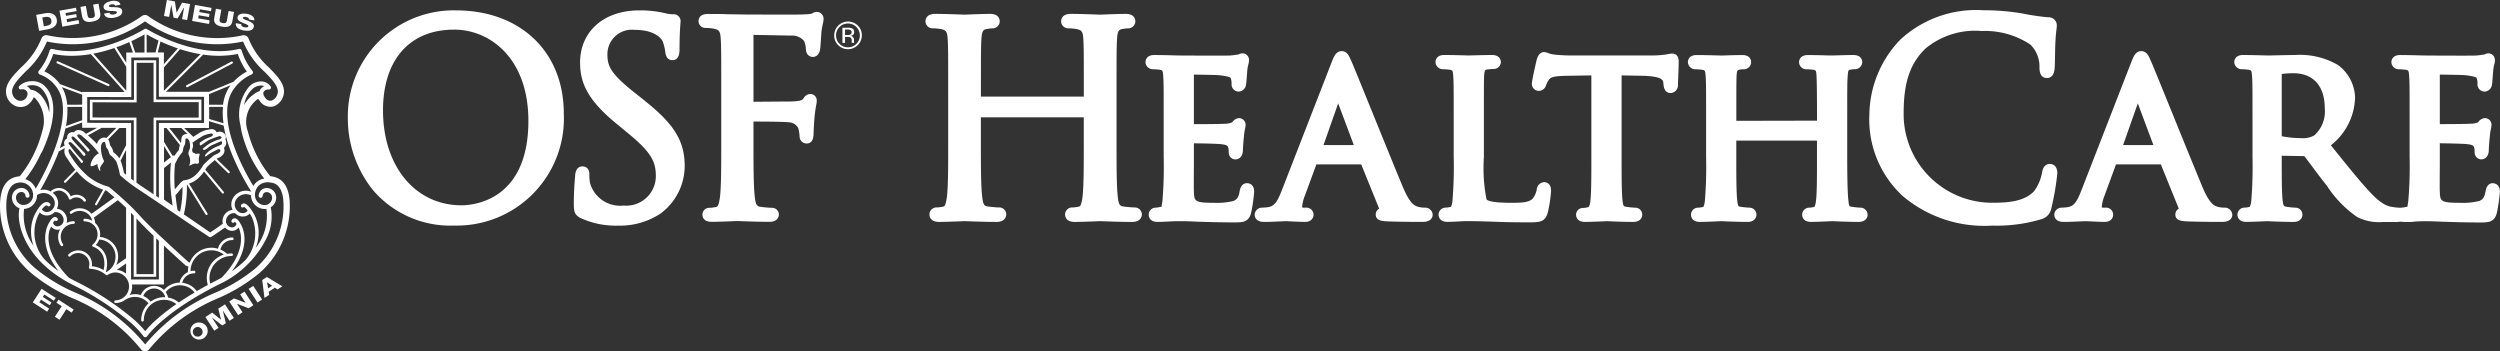
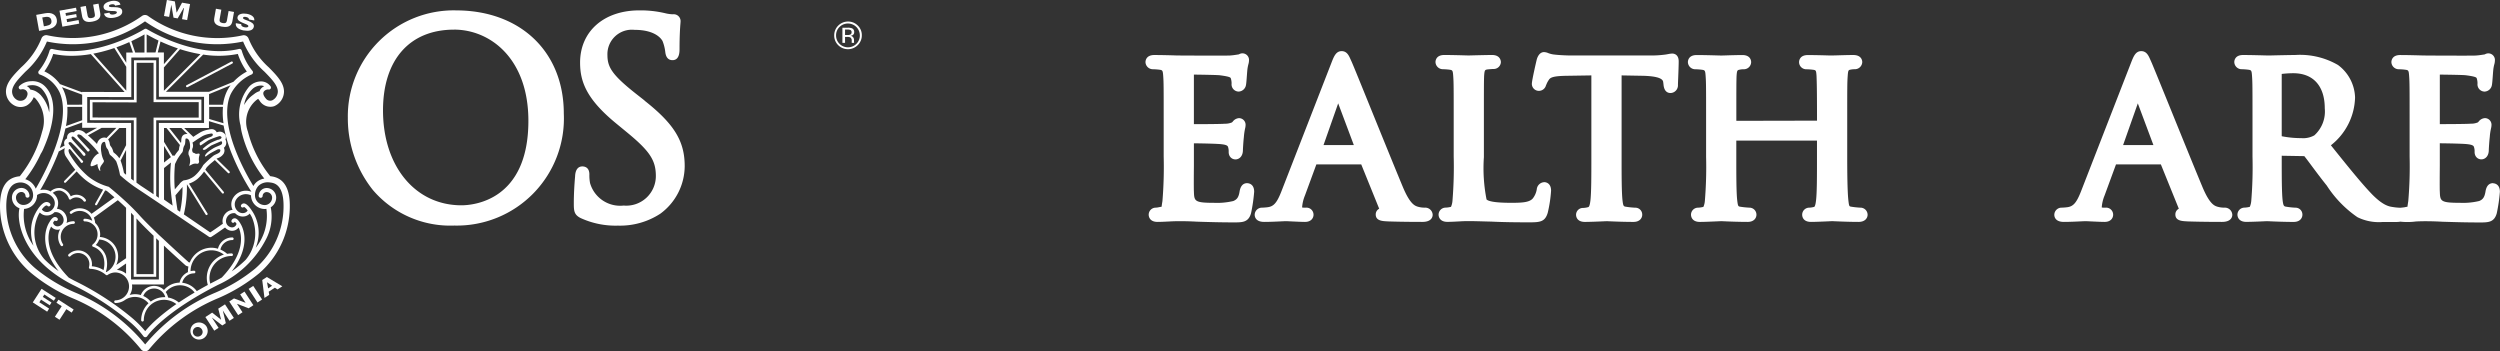
<svg xmlns="http://www.w3.org/2000/svg" height="26.536" viewBox="0 0 188.846 26.536" width="188.846">
  <rect x="0" y="0" width="188.846" height="26.536" fill="#333333" stroke="none" />
  <g data-name="OSF HealthcareLogo Single Line White" id="OSF_HealthcareLogo_Single_Line_White" transform="translate(94.423 13.268)">
    <g data-name="Group 12856" id="Group_12856" transform="translate(-94.423 -13.268)">
      <g data-name="Group 12853" id="Group_12853">
-         <path d="M21.158,20.581a.085.085,0,0,1-.033-.007l-3.853-1.723a.082.082,0,0,1,.067-.149l3.852,1.723a.082.082,0,0,1-.034.157" data-name="Path 20350" fill="#fff" id="Path_20350" transform="translate(-12.965 -14.071)" />
        <path d="M56.891,20.724a.084.084,0,0,1-.072-.043.082.082,0,0,1,.034-.111l3.379-1.782a.082.082,0,0,1,.111.034.081.081,0,0,1-.034.11L56.93,20.714a.082.082,0,0,1-.038.01" data-name="Path 20351" fill="#fff" id="Path_20351" transform="translate(-42.759 -14.134)" />
        <path d="M11.592,89.1l.14-.215L10.664,88.2,10,89.227l1.085.7.15-.232-.737-.477.127-.2.656.426.134-.208-.656-.425.117-.182Z" data-name="Path 20352" fill="#fff" id="Path_20352" transform="translate(-7.524 -66.384)" />
        <path d="M16.877,91.767l.4.259-.517.8.349.226.517-.8.4.259.151-.232-1.147-.743Z" data-name="Path 20353" fill="#fff" id="Path_20353" transform="translate(-12.614 -68.898)" />
-         <path d="M60.012,2.68l-.865-.153.041-.23.77.136L60,2.19l-.77-.136.038-.212.843.149.045-.252-1.252-.222-.213,1.209,1.273.226Z" data-name="Path 20354" fill="#fff" id="Path_20354" transform="translate(-44.176 -1.142)" />
        <path d="M25.472,2.473c.475-.086.653-.3.589-.647l-.127-.709-.409.074.131.728c.028.155-.033.249-.233.285s-.289-.03-.317-.186l-.131-.728-.409.074.127.71c.063.349.3.486.778.4" data-name="Path 20355" fill="#fff" id="Path_20355" transform="translate(-18.491 -0.841)" />
        <path d="M11.953,5.192c.478-.085.732-.352.661-.748-.067-.373-.4-.547-.878-.46l-.676.122.218,1.208Zm-.24-.923c.279-.05.453.028.492.248.043.241-.064.356-.373.418l-.193.034-.12-.666Z" data-name="Path 20356" fill="#fff" id="Path_20356" transform="translate(-8.325 -2.982)" />
        <path d="M66,4.01c.476.083.715-.054.778-.4l.126-.71-.41-.072-.129.728c-.027.155-.115.222-.316.186s-.261-.128-.233-.283l.129-.729-.409-.072-.126.709c-.062.35.116.562.591.647" data-name="Path 20357" fill="#fff" id="Path_20357" transform="translate(-49.226 -1.998)" />
        <path d="M19.657,3.557l-.048-.27-.864.156-.042-.23.77-.139-.045-.244-.769.139-.038-.212.842-.152-.046-.252-1.25.226.217,1.208Z" data-name="Path 20358" fill="#fff" id="Path_20358" transform="translate(-13.674 -1.772)" />
        <path d="M32.134,1.007c.236.008.464-.012.483.094.017.09-.1.146-.229.169-.173.032-.3.007-.33-.135l-.41.074c.059.309.4.373.76.308s.666-.221.611-.527c-.04-.219-.283-.259-.518-.267s-.466.016-.484-.078C32,.568,32.109.525,32.2.509c.126-.023.267-.011.279.1l.409-.074c-.05-.272-.386-.332-.7-.276-.295.053-.622.218-.574.483.04.222.289.257.521.266" data-name="Path 20359" fill="#fff" id="Path_20359" transform="translate(-23.79 -0.18)" />
        <path d="M50.651.359h0l.167.975.314.056.492-.859h0l-.162.917.385.068L52.068.31,51.465.2l-.413.757h0L50.92.107,50.317,0,50.1,1.209l.387.067Z" data-name="Path 20360" fill="#fff" id="Path_20360" transform="translate(-37.711)" />
        <path d="M63.7,93.256l.216.836,0,0-.676-.536-.512.335.67,1.028.327-.214-.508-.779,0,0,.79.6.266-.173-.229-.962,0,0,.508.78.328-.212-.67-1.028Z" data-name="Path 20361" fill="#fff" id="Path_20361" transform="translate(-47.214 -69.941)" />
        <path d="M70.836,89.269l.413.634,0,0-.878-.331-.358.232.671,1.028.328-.214-.418-.64,0,0,.882.339.358-.233-.67-1.029Z" data-name="Path 20362" fill="#fff" id="Path_20362" transform="translate(-52.695 -67.03)" />
        <rect data-name="Rectangle 2430" fill="#fff" height="1.226" id="Rectangle_2430" transform="matrix(0.838, -0.546, 0.546, 0.838, 18.781, 21.822)" width="0.415" />
        <path d="M80.09,84.82l.17,1.353.358-.233-.037-.239.466-.3.2.131.362-.238-1.17-.7Zm.364.169.382.264-.3.2-.083-.459Z" data-name="Path 20363" fill="#fff" id="Path_20363" transform="translate(-60.282 -63.668)" />
        <path d="M57.687,98.69a.653.653,0,1,0,1.008.105.683.683,0,0,0-1.008-.105m.549.84a.364.364,0,1,1,.112-.509.341.341,0,0,1-.112.509" data-name="Path 20364" fill="#fff" id="Path_20364" transform="translate(-43.112 -74.156)" />
        <path d="M72.6,5.415c.345.061.7.023.756-.283.038-.219-.176-.34-.394-.429s-.444-.147-.426-.239.127-.084.216-.069c.125.021.252.081.226.19l.411.073c.045-.274-.249-.446-.561-.5-.294-.052-.659-.01-.706.254-.039.221.183.341.4.43s.438.15.419.257c-.016.089-.15.1-.272.079-.174-.031-.281-.1-.264-.241l-.41-.072c-.053.311.245.488.605.553" data-name="Path 20365" fill="#fff" id="Path_20365" transform="translate(-54.181 -3.114)" />
        <path d="M20.484,16.765l-.074-.01-.045-.06a8.758,8.758,0,0,1-1.641-3.312,2.128,2.128,0,0,1,.637-2.371l.138-.1.108.137a.952.952,0,0,0,1.1.422,1.217,1.217,0,0,0,.746-1.1c0-.654-.527-1.2-1.138-1.824a5.872,5.872,0,0,1-1.532-2.168.389.389,0,0,0-.458-.26A9.025,9.025,0,0,1,11.161,4.64a.391.391,0,0,0-.415,0A9.025,9.025,0,0,1,3.582,6.114a.389.389,0,0,0-.459.26A5.862,5.862,0,0,1,1.589,8.544C.977,9.172.448,9.715.45,10.369a1.19,1.19,0,0,0,.752,1.1,1.014,1.014,0,0,0,.822-.053,1.243,1.243,0,0,0,.518-.622.509.509,0,0,1,.109.067,2.535,2.535,0,0,1,.531,2.528A8.906,8.906,0,0,1,1.543,16.7l-.045.06-.074.01C.483,16.892.031,17.577,0,18.921a6.668,6.668,0,0,0,2.376,5.17,12.8,12.8,0,0,0,3.08,1.874,13.144,13.144,0,0,1,5.194,3.868.39.39,0,0,0,.306.151h0a.386.386,0,0,0,.305-.147A13.509,13.509,0,0,1,16.5,25.964a12.818,12.818,0,0,0,3.078-1.873,6.69,6.69,0,0,0,2.313-5.11c0-1.347-.472-2.092-1.405-2.215m-.8-6.59a.509.509,0,0,0-.078.158,1.161,1.161,0,0,0-.348.171l-.181.136a2.265,2.265,0,0,0-.64.741,2.1,2.1,0,0,1,.593-1.172.95.95,0,0,1,.726-.3.637.637,0,0,1,.2.052.676.676,0,0,0-.273.219m-16.6.467.01,0s-.041-.043-.106-.1l-.03-.03a1.209,1.209,0,0,0-.1-.072A1.132,1.132,0,0,0,2.3,10.22a.792.792,0,0,0-.122-.158.6.6,0,0,0-.156-.113,1.324,1.324,0,0,1,.34-.064,1.045,1.045,0,0,1,.771.252,2.211,2.211,0,0,1,.58,1.8,2.664,2.664,0,0,0-.627-1.293M1.915,16.979a9.45,9.45,0,0,0,1.162-1.907,2.59,2.59,0,0,0,.241-.481,10.1,10.1,0,0,0,.412-1.107c.346-1.141.56-2.685-.387-3.568a1.325,1.325,0,0,0-1-.333,1.314,1.314,0,0,0-.894.373.152.152,0,0,0,.157.244.4.4,0,0,1,.356.077c.173.173.138.346.018.561a.584.584,0,0,1-.187.168.559.559,0,0,1-.455.017.732.732,0,0,1-.426-.656c0-.464.466-.943,1.006-1.5A6.324,6.324,0,0,0,3.545,6.584a9.456,9.456,0,0,0,7.408-1.523,9.453,9.453,0,0,0,7.409,1.523,6.329,6.329,0,0,0,1.62,2.283c.54.554,1.006,1.033,1.005,1.5a.756.756,0,0,1-.433.663.412.412,0,0,1-.486-.158s0,0,0,0-.286-.308-.135-.509a.4.4,0,0,1,.358-.154.153.153,0,0,0,.154-.069.15.15,0,0,0-.005-.169A.893.893,0,0,0,19.79,9.6a1.243,1.243,0,0,0-.965.387,3.271,3.271,0,0,0-.652,2.947,4.026,4.026,0,0,0,.1.565,9.154,9.154,0,0,0,1.693,3.438,1.205,1.205,0,0,0-.642.316,1.134,1.134,0,0,0-.184.248c-.546-.887-2.725-4.67-1.716-6.935A3.232,3.232,0,0,1,19,9.075a.175.175,0,0,0,.058-.287,4.343,4.343,0,0,1-.8-1.521.174.174,0,0,0-.208-.12c-3.285.782-6.919-1.482-6.955-1.5a.176.176,0,0,0-.187,0c-.036.023-3.667,2.286-6.955,1.5a.175.175,0,0,0-.208.12,4.335,4.335,0,0,1-.8,1.521.175.175,0,0,0,.072.292,2.646,2.646,0,0,1,1.488,1.353C5.5,12.7,3.254,16.753,2.7,17.7a1.213,1.213,0,0,0-.787-.712ZM19.01,19.335c-.167-.251-.382-.508-.573-.52a.242.242,0,0,0-.217.11.126.126,0,0,0,.033.177.132.132,0,0,0,.177-.028.857.857,0,0,1,.277.283.453.453,0,0,1-.252.175.53.53,0,0,1-.4-.064.681.681,0,0,1-.225-.932.865.865,0,0,1,1.132-.328A1.04,1.04,0,0,0,20,19.235h0a.855.855,0,0,0,.124-.012,3.842,3.842,0,0,1-.812,2.946,2.972,2.972,0,0,0-.3-2.833M15.7,24.973q-.441.237-.834.466a1.581,1.581,0,0,0-1.1-.632.92.92,0,0,1,.894-.71.1.1,0,1,0,0-.2,1.156,1.156,0,0,0-.267.035,1.582,1.582,0,0,1,1.576-1.576,1.556,1.556,0,0,1,.942.323A1.846,1.846,0,0,0,15.7,24.973M2.539,22.021a3.948,3.948,0,0,1-.72-2.792A1.039,1.039,0,0,0,2.8,18.192c0-.006,0-.013,0-.019a.112.112,0,0,0,.041-.015.873.873,0,0,1,1.2.294.681.681,0,0,1-.225.932.524.524,0,0,1-.4.064.453.453,0,0,1-.255-.18c.122-.161.252-.292.35-.3A.078.078,0,0,1,3.586,19a.129.129,0,0,0,.19-.176.336.336,0,0,0-.3-.113c-.349.047-.688.635-.775.8l-.01.018,0,0h0a2.894,2.894,0,0,0-.3.848,3.235,3.235,0,0,0,.146,1.647m.375-2.37s0,0,.006-.006c.018-.034.037-.069.058-.1.011-.018.022-.036.032-.051a.693.693,0,0,0,.343.207.788.788,0,0,0,.6-.094.91.91,0,0,0,.166-.133.6.6,0,0,1,.442.107.62.62,0,0,1,.243.411.48.48,0,0,1-.4.547.346.346,0,0,1-.393-.266.537.537,0,0,1,.14-.172.129.129,0,0,0,.184-.181.235.235,0,0,0-.224-.077c-.137.028-.264.191-.367.374-.161.241-.944,1.629.688,3.711a7.861,7.861,0,0,1-1.076-.9,3.078,3.078,0,0,1-.439-3.376m.851,1.127s.006-.006.008-.01c.026-.073.056-.145.087-.213a.621.621,0,0,0,.125.125.61.61,0,0,0,.456.112.715.715,0,0,0,.1-.026A1.162,1.162,0,0,0,4.593,22a.1.1,0,0,0,.082.043.1.1,0,0,0,.055-.017.1.1,0,0,0,.027-.138.979.979,0,0,1,.8-1.53.1.1,0,0,0,0-.2,1.152,1.152,0,0,0-.535.137.729.729,0,0,0,.032-.342.877.877,0,0,0-.346-.58.842.842,0,0,0-.411-.155.94.94,0,0,0-.04-.9,1.136,1.136,0,0,0-.27-.3.752.752,0,0,1,.6-.163.928.928,0,0,1,.615.6.1.1,0,0,0,.065.066.1.1,0,0,0,.092-.018.665.665,0,0,1,.961.146.1.1,0,0,0,.14.012.1.1,0,0,0,.012-.14.846.846,0,0,0-1.128-.242,1.063,1.063,0,0,0-.714-.614.955.955,0,0,0-.766.2.1.1,0,0,0-.032.051,1.138,1.138,0,0,0-.272-.11,1.093,1.093,0,0,0-.521,0A20.168,20.168,0,0,0,4.3,15.251c.052-.128.1-.252.144-.377a.11.11,0,0,0,.019,0l.44-.242A.728.728,0,0,0,5,15.3l.019.03c.063.09.122.179.186.274a8.008,8.008,0,0,0,.482.668l-.831.846a.081.081,0,0,0,0,.115.078.078,0,0,0,.057.024.081.081,0,0,0,.058-.024l.821-.836a5.489,5.489,0,0,0,.636.619,4.569,4.569,0,0,0,1.361.761l-.6,1.057a.081.081,0,0,0,.031.111.079.079,0,0,0,.04.01.081.081,0,0,0,.071-.041l.613-1.084.114.034c.1.076.311.253.587.491L6.913,19.6A1.162,1.162,0,0,0,5.3,19.431a.1.1,0,0,0,.122.157.961.961,0,0,1,.6-.206.972.972,0,0,1,.945.745,1.152,1.152,0,0,0-.569-.155.1.1,0,1,0,0,.2.977.977,0,0,1,.973.978.954.954,0,0,1-.375.767s0,.008-.006.011a.1.1,0,0,0-.025.041v0a.067.067,0,0,0,0,.024.1.1,0,0,0,.014.05s0,.006,0,.008.01.007.015.012L7,22.074a.131.131,0,0,0,.019.01l.009,0a1.279,1.279,0,0,1,.762.7,1.833,1.833,0,0,1,.03,1.066,1.935,1.935,0,0,0-.886-.288,1.029,1.029,0,0,0,.014-.155,1.044,1.044,0,0,0-1.041-1.044,1.032,1.032,0,0,0-.739.31.1.1,0,0,0,.142.139.833.833,0,0,1,.6-.25.845.845,0,0,1,.842.846,1.16,1.16,0,0,1-.032.227.1.1,0,0,0,.1.122A1.893,1.893,0,0,1,8,24.216a.1.1,0,0,0,.06.02.106.106,0,0,0,.015,0,.061.061,0,0,0,.015,0,.092.092,0,0,0,.019-.007l.005,0a1.04,1.04,0,0,1,.612-.2,1.054,1.054,0,0,1,0,2.107.1.1,0,1,0,0,.2,1.237,1.237,0,0,0,.691-.211h0a1.333,1.333,0,0,1,1.8.235,1.746,1.746,0,0,0-.553,1.275.1.1,0,1,0,.2,0,1.543,1.543,0,0,1,.107-.567,1.518,1.518,0,0,1,2.351-.65,15.718,15.718,0,0,0-1.365,1.05,8.308,8.308,0,0,0-.988.993,8.269,8.269,0,0,0-.988-.993,21.528,21.528,0,0,0-4.341-2.806c-.155-.08-.3-.161-.446-.242-1.675-1.72-1.631-3-1.437-3.634M17.573,19.3a.842.842,0,0,0-.411.155.877.877,0,0,0-.346.58.742.742,0,0,0,.02.31l-.189.133c-.213.151-.474.334-.77.528l-.14-.1v0l-.062-.041-1.788-1.223a9.033,9.033,0,0,0,.231-2.274l1.419,2.294a.082.082,0,0,0,.139-.086l-1.4-2.259a1.949,1.949,0,0,0,.636-.348l.006-.005.006-.005a3.17,3.17,0,0,0,.49-.551l1.36,1.634a.081.081,0,0,0,.063.029.078.078,0,0,0,.052-.019.081.081,0,0,0,.01-.115l-1.39-1.671c.037-.059.07-.115.1-.166a3.641,3.641,0,0,1,.437-.406c.061-.05.12-.1.18-.155l.993.975a.081.081,0,0,0,.057.024.083.083,0,0,0,.059-.025.082.082,0,0,0,0-.116l-.977-.959c.03-.016.063-.031.1-.047a.831.831,0,0,0,.453-.36l0-.006,0-.006a.469.469,0,0,0,0-.407.489.489,0,0,0,.161-.522.452.452,0,0,0-.047-.106.433.433,0,0,0,.036-.123v-.008a.388.388,0,0,0-.1-.3.491.491,0,0,0-.359-.16.429.429,0,0,0-.091.01c-.034.007-.084.021-.142.039a.389.389,0,0,0-.058-.093.416.416,0,0,0-.329-.146.984.984,0,0,0-.236.036,1.912,1.912,0,0,0-.618.209l-.088.055c-.15.093-.277.172-.315.2h0l-.125.083-.686-.667h1.87V12.6l1.108.331a10.6,10.6,0,0,0,.679,2.282,17.583,17.583,0,0,0,1.39,2.671.107.107,0,0,0,.021.022l0,.024a1.128,1.128,0,0,0-1.373.47.937.937,0,0,0-.04.9m-4.315-1.1.02-.023.462-.543.019-.023.016-.027c0-.007.011-.013.016-.02a8.675,8.675,0,0,1-.187,1.882l-.193-.132a.048.048,0,0,0,0-.012c0-.006-.082-.469-.154-1.1m.232-.778-.277.327c-.008-.087-.016-.174-.022-.263a11.13,11.13,0,0,1,.032-1.648v0l.073-.148c.043-.087.082-.164.1-.2a3.785,3.785,0,0,1,.383-.542.544.544,0,0,0,.056-.213.957.957,0,0,1,.049-.2.384.384,0,0,1,.04-.085c.128-.179.038-.524.131-.543a.185.185,0,0,1,.036,0c.148,0,.293.186.269.692-.008.169-.16.232-.109.54a.97.97,0,0,1,.039.836c.154-.051.259-.17.476-.17a.715.715,0,0,1,.136.014c.116-.018.12-.063.143-.173a.873.873,0,0,1,.026-.466.1.1,0,0,0-.032-.136c-.08.006-.159.024-.217.024a.141.141,0,0,1-.049-.007c-.054-.062-.2-.063-.215-.127a.35.35,0,0,1,0-.312.562.562,0,0,0-.016-.4l.159-.109h0l.137-.094.067-.045c.051-.034.361-.224.4-.247a1.758,1.758,0,0,1,.525-.171.72.72,0,0,1,.154-.023c.062,0,.109.027.092.118s-.156.133-.231.162a3.942,3.942,0,0,0-.369.159c-.049.027-.314.211-.376.243-.028.157,0,.2.07.215.189-.12.449-.312.6-.4a6.283,6.283,0,0,1,.81-.3.093.093,0,0,1,.024,0c.066,0,.141.052.136.1-.011.084-.115.139-.267.177L16.465,14a5.534,5.534,0,0,0-.559.248,3.167,3.167,0,0,0-.593.448.1.1,0,0,0,.1.078.443.443,0,0,0,.193-.088c.124-.092.23-.168.346-.245.023-.016.547-.239.737-.322a.045.045,0,0,1,.018,0c.069,0,.119.173,0,.253s-.416.162-.647.311c-.092.06-.562.34-.579.565a.038.038,0,0,0,.034.016c.016,0,.033,0,.047-.005a2.68,2.68,0,0,1,.45-.3c.066-.04.293-.154.363-.195a.346.346,0,0,1,.162-.046c.082,0,.143.046.088.18s-.329.2-.486.3a8.418,8.418,0,0,0-.786.72,3.039,3.039,0,0,1-.634.8,1.523,1.523,0,0,1-.844.354,1.01,1.01,0,0,0-.375.353m-.586-1.7a11.642,11.642,0,0,0-.039,1.785c.044.585.115,1.124.165,1.468l-.65-.454V16.141Zm-.525,0v-1.25l.521.84Zm0-1.561V13.115h.186l1.017,1.29a1.212,1.212,0,0,0-.067.282c0,.029-.01.07-.015.09a1.342,1.342,0,0,1-.089.113,2.3,2.3,0,0,0-.234.325.158.158,0,0,0-.145.005Zm.394-1.049h.913l.476.462a.557.557,0,0,0-.067-.006.534.534,0,0,0-.1.01c-.3.059-.308.365-.314.5a.989.989,0,0,1-.018.166Zm4.1-.358-1.082-.323v-.914h1.042a5.371,5.371,0,0,0,.04,1.238m-.026-1.4H15.792v-.8l1.626-.667a2.826,2.826,0,0,0-.314.532,3.419,3.419,0,0,0-.256.931m-1.056-.973H12.535L15.35,7.57a7.494,7.494,0,0,0,2.616-.047,4.81,4.81,0,0,0,.68,1.332,3.808,3.808,0,0,0-1.01.771Zm-3.412-.075V8.544L13.6,7.162a11.078,11.078,0,0,0,1.544.379Zm0-2.01V7.412h-.464l.208-.831a13.334,13.334,0,0,0,1.313.524Zm-.633-.885h-.669V6.044c.179.1.486.274.894.468Zm.253.38v2.971h3.413v1.971H12v5.658l-.2-.137V12.532h3.414V10.966H11.8V8H10.119v2.989l-3.33-.01v1.546l3.316.01V17.1l-.2-.146V12.735l-3.316-.01V10.773l3.33.01V7.792Zm-1.892,4.541-3.118-.009v-1.15l3.131.009h.2V8.194H11.6v2.97H15.01v1.169H11.6v5.79c-.4-.272-.748-.5-.951-.634l-.341-.245v-4.91ZM9.015,15.406a1.657,1.657,0,0,0-.352-.378.884.884,0,0,1-.093-.081c-.008-.019-.019-.059-.028-.086a.922.922,0,0,0-.207-.4.769.769,0,0,1-.047-.175.734.734,0,0,0-.12-.307l.848-.863.508,0v1.3Zm.508-.632v1.875c-.067-.056-.122-.1-.161-.14a5.833,5.833,0,0,0-.257-.944.072.072,0,0,0,.027-.028Zm-1.484-.9a.365.365,0,0,0-.137-.035H7.877a.528.528,0,0,0-.4.187.718.718,0,0,0-.15.3q-.148-.159-.336-.337c-.158-.15-.266-.249-.347-.316l1.034-.567,1.112,0Zm2.874-6.46h-.7l-.292-.853c.457-.213.8-.4.994-.515Zm-.875,0h-.5v.777L8.794,7.022c.358-.129.686-.264.975-.395Zm-.5,1.081v1.8L7.05,7.5a11.409,11.409,0,0,0,1.586-.425ZM9.415,10.4l-3.208-.01v.033L4.529,9.8a3.039,3.039,0,0,0-1.176-.96,4.85,4.85,0,0,0,.669-1.319,6.825,6.825,0,0,0,1.408.142,8.567,8.567,0,0,0,1.43-.128Zm-3.208.2v.757H5.077a3.423,3.423,0,0,0-.263-1.066,2.726,2.726,0,0,0-.135-.258Zm-1.12.92h1.12V12.53l-1.225.44a6.157,6.157,0,0,0,.105-1.451m-.139,1.637L6.207,12.7v.4l1.129,0-.834.457-.048-.039a.762.762,0,0,0-.516-.249.462.462,0,0,0-.212.051.434.434,0,0,0-.142.123.468.468,0,0,0-.11-.014.411.411,0,0,0-.237.074.388.388,0,0,0-.166.271.444.444,0,0,0,0,.127.234.234,0,0,0-.026.014.39.39,0,0,0-.2.29.426.426,0,0,0,.04.233l-.367.2a11.156,11.156,0,0,0,.423-1.491M8.779,23.467a1.482,1.482,0,0,0-1.235-2.118,1.22,1.22,0,0,0,.023-.2,1.173,1.173,0,0,0-.38-.861,1.178,1.178,0,0,0-.1-.4L8.9,18.571c.2.173.409.369.624.575v3.807Zm.744-.117v.772a1.238,1.238,0,0,0-.7-.287Zm-1.546-.626a1.412,1.412,0,0,0-.745-.766,1.128,1.128,0,0,0,.261-.415,1.29,1.29,0,0,1,1.234,1.3,1.314,1.314,0,0,1-.683,1.153s0,.006-.007.009L8,23.974a2.02,2.02,0,0,0-.019-1.25M11.8,24.355V21.448l.2.193v2.917H9.9V19.522c.07.071.135.143.2.215v4.618Zm-1.491-.2V19.948c.323.36.793.83,1.293,1.31v2.9Zm-.341.781h2.415V22c.849.793,1.6,1.466,1.66,1.517l.19.07a1.787,1.787,0,0,0-.036.355c0,.021,0,.042,0,.062a1.119,1.119,0,0,0-.632.794,1.584,1.584,0,0,0-1.179.556,1.066,1.066,0,0,0-.749-.312,1.083,1.083,0,0,0-1,.693,1.522,1.522,0,0,0-.431-.064,1.539,1.539,0,0,0-.412.059,1.109,1.109,0,0,0,.175-.792m2.519.957c-.027,0-.053,0-.08,0a1.715,1.715,0,0,0-1.022.338,1.536,1.536,0,0,0-.563-.427.875.875,0,0,1,1.665.093m.208.022a1.081,1.081,0,0,0-.177-.41,1.389,1.389,0,0,1,2.182.033c-.446.265-.842.517-1.193.754a1.7,1.7,0,0,0-.812-.377m4.8-3.13a.1.1,0,0,0,0-.2,1.8,1.8,0,0,0-.337.032,1.783,1.783,0,0,0-.51-.322.92.92,0,0,1,.9-.718.1.1,0,0,0,0-.2,1.117,1.117,0,0,0-1.085.854,1.718,1.718,0,0,0-.485-.077,1.776,1.776,0,0,0-1.642,1.111l-.069,0s-.913-.815-1.879-1.724L12,21.189l-.2-.195-.168-.162c-.425-.414-.817-.808-1.092-1.116-.2-.223-.415-.446-.633-.659h0c-.837-.82-1.693-1.5-1.693-1.5a4.24,4.24,0,0,1-1.574-.8,6.592,6.592,0,0,1-1.351-1.62s-.166-.271-.09-.392a.062.062,0,0,1,.051-.035c.028,0,.075.027.151.128.126.167.519.583.7.866a.094.094,0,0,0,.078.05c.07,0,.133-.1.084-.147a10.692,10.692,0,0,1-1-1.2c-.006-.007-.149-.147-.048-.206a.146.146,0,0,1,.074-.021.252.252,0,0,1,.162.093,6.771,6.771,0,0,1,.817.9.137.137,0,0,0,.092.049.1.1,0,0,0,.072-.034c.064-.064-.014-.171-.037-.194-.315-.287-.9-.968-.9-.968s-.155-.186-.064-.249a.085.085,0,0,1,.05-.015c.087,0,.193.109.255.173a9.036,9.036,0,0,1,.856.927.08.08,0,0,0,.063.031c.076,0,.159-.1.092-.164-.085-.081-.846-.891-.88-.959s-.045-.123.016-.155a.128.128,0,0,1,.06-.014.468.468,0,0,1,.3.166l.116.1h0A6.722,6.722,0,0,1,7.4,14.934a.589.589,0,0,0,.078.092c-.479.2-.715.91-.612.968s.5-.163.5-.163c-.028.293.267.731.2.425s.388-.545.265-.707a1.732,1.732,0,0,1-.171-.563h0a1.808,1.808,0,0,1-.031-.456c.023-.264.137-.365.254-.365h.01c.021,0,.035.021.046.049.042.1.045.344.164.468s.123.366.218.473a2.33,2.33,0,0,1,.459.479,5.881,5.881,0,0,1,.288,1.046s.235.222.629.528l.079.06c.044.034.086.067.133.1.063.047.133.1.2.147s.13.091.2.137h0l.161.11c.241.158.677.45,1.176.785l.15.1.22.149.366.247c1.077.728,2.163,1.464,2.163,1.464l.95.629.291.2a.162.162,0,0,0,.092.028.164.164,0,0,0,.089-.026c.34-.219.636-.427.873-.595L17,20.634a.73.73,0,0,0,.437.243.609.609,0,0,0,.455-.112.624.624,0,0,0,.13-.13c.013.027.025.054.036.082l.007.008c.221.564.41,1.876-1.31,3.687-.143.082-.29.162-.444.241s-.289.148-.427.222a1.647,1.647,0,0,1-.059-.415,1.673,1.673,0,0,1,1.667-1.675m.67-2.447c-.107-.191-.255-.387-.419-.4a.259.259,0,0,0-.245.146.129.129,0,1,0,.222.132l.012-.018a.513.513,0,0,1,.136.157.345.345,0,0,1-.392.265.48.48,0,0,1-.4-.547.619.619,0,0,1,.243-.411.6.6,0,0,1,.442-.107.912.912,0,0,0,.167.133.784.784,0,0,0,.6.094.7.7,0,0,0,.338-.2c.049.078.1.16.143.244,0,0,.006.005.008.008a3.1,3.1,0,0,1-.46,3.241,8.115,8.115,0,0,1-1.055.872c1.493-1.953.862-3.281.663-3.606m1.107,3.4a12.511,12.511,0,0,1-2.972,1.8,13.958,13.958,0,0,0-5.333,3.925,13.6,13.6,0,0,0-5.3-3.925,12.458,12.458,0,0,1-2.972-1.8,6.211,6.211,0,0,1-2.22-4.812c.034-1.572.7-1.659,1.017-1.7l.032,0a.191.191,0,0,0,.02,0h0a.959.959,0,0,1,.957.962.738.738,0,0,1-.735.739.558.558,0,0,1-.558-.561.418.418,0,0,1,.416-.419h0a.3.3,0,0,1,.213.089.3.3,0,0,1,.089.215.152.152,0,0,0,.3,0,.608.608,0,0,0-.605-.608h0a.722.722,0,0,0-.719.722.854.854,0,0,0,.57.81c-.244.992.241,3.859,4.02,5.785A21.262,21.262,0,0,1,9.74,27.709a6.476,6.476,0,0,1,1.09,1.131.175.175,0,0,0,.294,0c.011-.017,1.162-1.742,5.342-3.873a7.605,7.605,0,0,0,3.611-3.414,3.69,3.69,0,0,0,.374-2.447.862.862,0,0,0,.411-.734.721.721,0,0,0-.718-.722h0a.608.608,0,0,0-.605.608.151.151,0,0,0,.3,0,.3.3,0,0,1,.3-.3.418.418,0,0,1,.416.419.561.561,0,0,1-.558.561.738.738,0,0,1-.735-.739.993.993,0,0,1,.27-.72,1.013,1.013,0,0,1,.758-.259.12.12,0,0,0,.014,0l.01,0,.105.014c.274.036,1,.132,1,1.753a6.234,6.234,0,0,1-2.157,4.762" data-name="Path 20366" fill="#fff" id="Path_20366" transform="translate(0 -3.448)" />
      </g>
      <g data-name="Group 12854" id="Group_12854" transform="translate(69.905 0.774)">
-         <path d="M298.43,18.867a8.329,8.329,0,0,1-.833-.075c-.239-.032-.353-.11-.417-.727-.094-.8-.094-2.389-.094-4.227V10.368c0-3.06,0-3.613.038-4.233.039-.678.18-.7.4-.745a2.5,2.5,0,0,1,.415-.052.542.542,0,0,0,.567-.527c0-.134-.052-.566-.724-.566-.424,0-1.18.029-1.617.046l-.314.013-.25-.01c-.437-.016-1.308-.049-1.978-.049s-.724.433-.724.566a.542.542,0,0,0,.568.527,3.423,3.423,0,0,1,.585.051c.388.081.489.167.524.749.038.617.038,1.17.038,4.23v.123h-7.773v-.123c0-3.06,0-3.613.038-4.233.039-.678.181-.7.4-.745a2.489,2.489,0,0,1,.415-.052.542.542,0,0,0,.568-.527c0-.134-.052-.566-.726-.566-.424,0-1.178.029-1.617.046l-.313.013-.25-.01c-.436-.016-1.306-.049-1.977-.049s-.726.433-.726.566a.542.542,0,0,0,.568.527,3.411,3.411,0,0,1,.585.051c.388.081.491.167.524.749.039.617.039,1.17.039,4.23v3.469c0,1.838,0,3.424-.094,4.22-.049.351-.116.713-.255.74a2.572,2.572,0,0,1-.5.069.531.531,0,0,0-.568.527c0,.134.052.566.726.566.424,0,1.178-.029,1.617-.046.165-.007.283-.012.314-.012l.221.007c.433.018,1.364.051,2.2.051.7,0,.724-.508.724-.566a.529.529,0,0,0-.566-.527c-.155,0-.566-.038-.835-.075-.24-.032-.351-.11-.415-.727-.1-.8-.1-2.389-.1-4.227V12.06h7.773v1.778c0,1.838,0,3.424-.094,4.22-.048.351-.115.713-.254.74a2.582,2.582,0,0,1-.5.069.535.535,0,0,0-.566.527c0,.134.052.566.724.566.424,0,1.179-.029,1.617-.046.165-.007.283-.012.314-.012l.222.007c.431.018,1.364.051,2.2.051.7,0,.724-.508.724-.566a.535.535,0,0,0-.566-.527" data-name="Path 20367" fill="#fff" id="Path_20367" transform="translate(-282.649 -3.97)" />
        <path d="M357.543,26.091c-.3,0-.491.19-.571.588-.072.5-.216.646-.478.761a5.278,5.278,0,0,1-1.463.137c-1.486,0-1.491-.131-1.517-.862-.012-.21-.007-1.253,0-1.942l0-1.692c.607.006,1.768.029,2.09.07.3.033.457.091.489.209a1.014,1.014,0,0,1,.048.373c0,.758,1.076.794,1.076-.145,0-.081.033-.653.072-.98a4.505,4.505,0,0,1,.093-.65,1.093,1.093,0,0,0,.036-.241.5.5,0,0,0-.5-.537.642.642,0,0,0-.467.26l-.061.062a1.323,1.323,0,0,1-.54.1c-.231.023-1.34.032-2.336.033V17.891c.607.007,1.777.026,1.96.051.771.1.8.174.826.222a1.291,1.291,0,0,1,.062.4.544.544,0,0,0,.537.61.59.59,0,0,0,.549-.493c.026-.131.045-.392.071-.748.01-.139.019-.258.026-.325a2.852,2.852,0,0,1,.086-.5,1.1,1.1,0,0,0,.045-.267.5.5,0,0,0-.483-.556.512.512,0,0,0-.279.077l-.1.016c-.141.023-.363.058-.592.072-.139.007-.88.012-3.616,0l-.446-.006c-.374-.012-1.091-.032-1.637-.032-.633,0-.666.448-.666.538a.558.558,0,0,0,.537.536,4.79,4.79,0,0,1,.495.033c.251.035.276.038.308.486.035.48.035.916.035,3.325v2.749a31.518,31.518,0,0,1-.094,3.365c-.028.167-.064.4-.061.428-.061.009-.131.022-.2.035a1.394,1.394,0,0,1-.24.035.533.533,0,0,0-.538.539c0,.055.019.537.666.537.263,0,.64-.019.956-.036.338-.019.64-.019.675-.019.235,0,.649,0,1.327.036l.369.012c.627.019,1.444.044,2.447.044.64,0,1.1,0,1.293-.7a12.545,12.545,0,0,0,.235-1.613c0-.63-.466-.647-.52-.647" data-name="Path 20368" fill="#fff" id="Path_20368" transform="translate(-333.234 -13.03)" />
        <path d="M396.051,27.439a1.8,1.8,0,0,1-.518-.073c-.216-.068-.579-.183-1.122-1.472-.517-1.237-1.47-3.584-2.305-5.638-.763-1.883-1.424-3.51-1.57-3.839l-.086-.187c-.12-.274-.271-.615-.669-.615-.427,0-.584.4-.766.865l-3.794,9.751c-.332.843-.573,1.118-1.035,1.176a3.991,3.991,0,0,1-.418.032.548.548,0,0,0-.556.537c0,.126.052.539.721.539.447,0,.959-.025,1.3-.042.158-.007.277-.013.329-.013.071,0,.255.009.473.02.334.015.743.035.975.035.511,0,.647-.338.647-.539a.533.533,0,0,0-.575-.537h-.147a.619.619,0,0,1-.141-.015,2.865,2.865,0,0,1,.213-.9l.865-2.354h3.388l1.357,3.35a.478.478,0,0,0-.261.44c0,.467.5.495.838.512l.126.007c1.125.036,2.323.036,2.562.036.718,0,.775-.412.775-.539a.564.564,0,0,0-.61-.537m-6.528-7.878L390.7,22.71h-2.288Z" data-name="Path 20369" fill="#fff" id="Path_20369" transform="translate(-358.34 -12.527)" />
        <path d="M446.657,26.407a.594.594,0,0,0-.568.54,1.509,1.509,0,0,1-.3.688c-.258.306-.839.331-1.63.331-1.328,0-1.743-.135-1.864-.255a12.235,12.235,0,0,1-.2-3.2V21.72c0-2.417,0-2.852.016-3.328.032-.457.064-.464.239-.5.168-.017.389-.035.491-.035a.542.542,0,0,0,.537-.52c0-.055-.019-.537-.666-.537-.36,0-1.1.019-1.5.029l-.275.007-.226-.006c-.364-.01-1.061-.03-1.607-.03-.633,0-.665.447-.665.537a.558.558,0,0,0,.537.537,4.8,4.8,0,0,1,.494.033c.251.035.277.038.308.486.036.481.036.914.036,3.325v2.749a31.549,31.549,0,0,1-.093,3.353,1.441,1.441,0,0,1-.11.449,1.938,1.938,0,0,1-.4.061.533.533,0,0,0-.539.537c0,.057.021.538.666.538.263,0,.62-.019.96-.038.3-.019.562-.019.636-.019.356,0,.752.012,1.237.025l.5.013c.769.038,1.694.055,2.825.055.836,0,1.214-.029,1.421-.72a9.953,9.953,0,0,0,.253-1.669c0-.63-.464-.647-.518-.647" data-name="Path 20370" fill="#fff" id="Path_20370" transform="translate(-399.909 -13.42)" />
        <path d="M478.467,16.022a1.865,1.865,0,0,0-.279.036c-.065.012-.147.028-.236.041a7.767,7.767,0,0,1-1.1.069h-6.086c-.163,0-.777-.017-1.215-.071a1.762,1.762,0,0,1-.461-.116.87.87,0,0,0-.3-.069c-.437,0-.56.591-.559.591-.019.063-.363,1.549-.363,1.8a.528.528,0,0,0,.518.537.552.552,0,0,0,.546-.407c.014-.027.024-.057.038-.087a1.738,1.738,0,0,1,.18-.334c.107-.164.27-.29,1.3-.309l1.913-.03V23.8c0,1.453,0,2.708-.071,3.324-.057.47-.132.486-.17.5a1.692,1.692,0,0,1-.377.061.516.516,0,0,0-.537.518c0,.09.032.537.666.537.347,0,1.029-.027,1.412-.045l.254-.01.2.009c.368.016,1.125.046,1.8.046.524,0,.665-.338.665-.537a.519.519,0,0,0-.537-.537,5.949,5.949,0,0,1-.673-.069c-.19-.028-.225-.033-.277-.467-.071-.617-.071-1.872-.071-3.325V17.673l1.6.029c1.494.036,1.531.361,1.546.5l.019.152c.044.537.315.65.536.65a.58.58,0,0,0,.556-.611c0-.068.007-.27.018-.518.016-.417.038-.963.038-1.26,0-.565-.4-.592-.483-.592" data-name="Path 20371" fill="#fff" id="Path_20371" transform="translate(-422.059 -12.751)" />
        <path d="M528.544,28.332a6.358,6.358,0,0,1-.655-.068c-.184-.027-.187-.027-.241-.467-.077-.688-.089-2.138-.089-3.327V21.72c0-2.411,0-2.845.036-3.328.03-.446.059-.453.215-.486a1.5,1.5,0,0,1,.329-.031.56.56,0,0,0,.556-.537c0-.09-.032-.537-.684-.537-.334,0-.936.018-1.3.029l-.29.007-.195,0c-.357-.011-1.093-.032-1.639-.032-.633,0-.665.447-.665.537a.543.543,0,0,0,.537.537,4.414,4.414,0,0,1,.492.033c.245.033.26.036.29.472.019.5.036.965.036,3.376l-6.094.013v-.013c0-2.391,0-2.888.017-3.365.029-.444.058-.45.241-.488a1.347,1.347,0,0,1,.312-.029.55.55,0,0,0,.549-.537c0-.09-.032-.537-.666-.537-.36,0-1,.019-1.357.031l-.238.006-.229-.006c-.37-.01-1.077-.031-1.622-.031-.634,0-.666.447-.666.537a.558.558,0,0,0,.537.537,4.449,4.449,0,0,1,.494.033c.251.035.279.038.309.486.035.48.035.914.035,3.325v2.749a31.463,31.463,0,0,1-.093,3.35,1.407,1.407,0,0,1-.11.451,1.912,1.912,0,0,1-.4.061.532.532,0,0,0-.537.537c0,.057.019.539.666.539.35,0,.964-.028,1.334-.044l.277-.013.163.007c.348.016,1.132.049,1.838.049.525,0,.665-.338.665-.539a.531.531,0,0,0-.537-.537,6.411,6.411,0,0,1-.67-.068c-.168-.026-.189-.029-.243-.467-.071-.618-.071-1.8-.071-3.291v-1.24h6.094v1.24c0,1.482,0,2.653-.07,3.27-.014.117-.052.433-.134.495a1.606,1.606,0,0,1-.377.061.532.532,0,0,0-.537.537c0,.09.032.539.665.539.347,0,.993-.029,1.354-.045l.239-.012.2.009c.369.016,1.125.048,1.8.048.54,0,.684-.338.684-.539a.541.541,0,0,0-.556-.537" data-name="Path 20372" fill="#fff" id="Path_20372" transform="translate(-457.928 -13.42)" />
-         <path d="M584.6,14.737c-.485,0-.572.475-.6.637a3.365,3.365,0,0,1-.618,1.437c-.7.716-1.758.862-3.135.862a6.693,6.693,0,0,1-6.706-6.8c0-2.289.493-3.739,1.65-4.849A5.856,5.856,0,0,1,579.439,4.7a6.172,6.172,0,0,1,3.677,1.026,2.315,2.315,0,0,1,.684,1.7c0,.2,0,.823.566.823.533,0,.573-.6.585-.8.009-.128.015-.4.021-.723.009-.425.017-.939.039-1.312.023-.42.054-.668.074-.833a2.512,2.512,0,0,0,.025-.293.606.606,0,0,0-.638-.624,17.173,17.173,0,0,1-1.963-.29,17.4,17.4,0,0,0-2.931-.242,8.444,8.444,0,0,0-6.3,2.228,8.306,8.306,0,0,0-2.327,5.668,7.86,7.86,0,0,0,2.52,6.137,9.556,9.556,0,0,0,6.777,2.234,11.786,11.786,0,0,0,3.712-.489,1.05,1.05,0,0,0,.739-.83,19.929,19.929,0,0,0,.451-2.637c0-.52-.295-.7-.547-.7" data-name="Path 20373" fill="#fff" id="Path_20373" transform="translate(-499.647 -3.131)" />
        <path d="M640.272,27.439a1.8,1.8,0,0,1-.518-.073c-.216-.068-.579-.183-1.122-1.472-.517-1.237-1.472-3.587-2.305-5.641-.765-1.881-1.424-3.507-1.57-3.836l-.084-.187c-.122-.274-.274-.615-.671-.615-.427,0-.583.4-.766.865l-3.793,9.751c-.334.843-.575,1.118-1.036,1.176a3.989,3.989,0,0,1-.418.032.547.547,0,0,0-.554.537c0,.126.052.539.72.539.447,0,.959-.025,1.3-.042.16-.007.279-.013.331-.013.071,0,.254.009.47.02.334.015.745.035.977.035.511,0,.647-.338.647-.539a.532.532,0,0,0-.573-.537h-.148a.669.669,0,0,1-.141-.015,2.874,2.874,0,0,1,.213-.9l.865-2.354h3.388l1.357,3.35a.478.478,0,0,0-.261.44c0,.467.5.495.838.512l.126.007c1.125.036,2.323.036,2.562.036.719,0,.775-.412.775-.539a.564.564,0,0,0-.61-.537m-6.528-7.878,1.177,3.148h-2.288Z" data-name="Path 20374" fill="#fff" id="Path_20374" transform="translate(-542.161 -12.527)" />
        <path d="M701.977,26.093c-.3,0-.491.19-.569.586-.074.5-.218.647-.477.761a5.235,5.235,0,0,1-1.465.138c-1.487,0-1.491-.131-1.517-.864-.013-.21-.006-1.251,0-1.941l0-1.692c.607.006,1.768.027,2.09.068.3.035.457.092.489.211a.989.989,0,0,1,.049.373c0,.756,1.074.792,1.073-.147,0-.08.035-.652.074-.978a4.15,4.15,0,0,1,.094-.652,1.15,1.15,0,0,0,.035-.239.5.5,0,0,0-.5-.537.642.642,0,0,0-.466.257l-.062.064a1.29,1.29,0,0,1-.538.1c-.232.022-1.341.032-2.337.033V17.893c.605.006,1.777.025,1.96.049.771.1.8.174.826.224a1.282,1.282,0,0,1,.062.4.545.545,0,0,0,.537.611.588.588,0,0,0,.549-.493c.026-.131.045-.391.071-.742.01-.142.019-.263.026-.331a2.7,2.7,0,0,1,.087-.5,1.066,1.066,0,0,0,.042-.266.5.5,0,0,0-.482-.556.512.512,0,0,0-.279.077l-.1.016c-.141.022-.363.058-.592.071-.139.009-.879.013-3.617,0l-.446-.007c-.373-.01-1.09-.031-1.636-.031-.634,0-.666.447-.666.537a.558.558,0,0,0,.537.537,4.424,4.424,0,0,1,.494.033c.251.035.279.038.309.486.036.48.036.914.036,3.325v2.749a30.861,30.861,0,0,1-.1,3.362c-.026.168-.062.4-.062.431-.06.007-.129.02-.2.035-.116.023-.234.028-.322.041a4.012,4.012,0,0,1-.6-.057c-.248-.035-.713-.1-1.556-.961-.865-.9-1.9-2.2-3.106-3.7a4.746,4.746,0,0,0,1.826-3.606,3.161,3.161,0,0,0-1.294-2.462,5.713,5.713,0,0,0-3.24-.752c-.317,0-.98.015-1.466.025-.276.007-.492.012-.551.012l-.238-.006c-.385-.01-1.123-.031-1.668-.031-.634,0-.666.447-.666.537a.557.557,0,0,0,.537.537,4.448,4.448,0,0,1,.494.033c.251.035.279.038.309.486.035.48.035.914.035,3.325v2.749a31.463,31.463,0,0,1-.093,3.35,1.407,1.407,0,0,1-.11.451,1.915,1.915,0,0,1-.395.061.533.533,0,0,0-.539.537c0,.057.019.539.666.539.421,0,1.262-.039,1.53-.052l.063,0,.166.007c.348.016,1.128.049,1.816.049.527,0,.666-.338.666-.539a.519.519,0,0,0-.537-.537,5.916,5.916,0,0,1-.655-.068c-.193-.029-.244-.036-.3-.467-.07-.618-.07-1.806-.07-3.308v-.08l1.706.029c.153.192.365.475.605.8.329.441.712.954,1.089,1.42a8.468,8.468,0,0,0,2.319,2.392,3.653,3.653,0,0,0,1.92.362h1.007a1.61,1.61,0,0,0,.315-.025,4.835,4.835,0,0,0,1.173-.013c.338-.019.64-.019.675-.019.235,0,.649,0,1.327.038l.369.011c.628.019,1.444.044,2.447.044.64,0,1.1,0,1.293-.7a12.594,12.594,0,0,0,.235-1.614c0-.629-.466-.646-.52-.646m-15.961-8.259a7.721,7.721,0,0,1,.874-.054c1.511,0,2.378.967,2.378,2.653a2.422,2.422,0,0,1-.79,2.042,1.73,1.73,0,0,1-.983.208,7.519,7.519,0,0,1-1.479-.144Z" data-name="Path 20375" fill="#fff" id="Path_20375" transform="translate(-583.555 -13.032)" />
      </g>
      <g data-name="Group 12855" id="Group_12855" transform="translate(26.275 0.784)">
        <path d="M114.406,3.169a8,8,0,0,0-8.167,8.107,8.666,8.666,0,0,0,1.891,5.46,7.69,7.69,0,0,0,6.158,2.687,8.091,8.091,0,0,0,8.265-8.462c0-4.661-3.274-7.791-8.146-7.791m-.139,1.452c2.7,0,5.61,2.157,5.61,6.892,0,6.071-4.213,6.379-5.057,6.379-3.488,0-5.925-2.948-5.925-7.169,0-3.821,2.008-6.1,5.372-6.1" data-name="Path 20376" fill="#fff" id="Path_20376" transform="translate(-106.239 -3.169)" />
        <path d="M180.613,9.982l-.553-.435c-1.917-1.5-2.258-2.089-2.258-3.008a1.847,1.847,0,0,1,2.037-1.9c1.545,0,2.016.645,2.124.842a3.2,3.2,0,0,1,.211.848c.05.4.233.6.546.6.529,0,.529-.635.529-.844,0-1.041.047-1.658.068-1.921.007-.089.011-.145.011-.171a.519.519,0,0,0-.588-.528,2.8,2.8,0,0,1-.6-.088,8.092,8.092,0,0,0-1.927-.208c-2.677,0-4.476,1.585-4.476,3.943,0,1.417.461,2.739,2.708,4.584l.887.73c1.671,1.379,2.128,2.077,2.128,3.251a2.234,2.234,0,0,1-2.432,2.235,2.364,2.364,0,0,1-2.539-1.7,3.14,3.14,0,0,1-.05-.649c0-.548-.369-.607-.529-.607-.221,0-.5.116-.547.682,0,.06-.01.137-.017.23-.031.4-.083,1.076-.083,1.887,0,.554.023.854.512,1.1l0,0a6.305,6.305,0,0,0,2.816.573,5.56,5.56,0,0,0,3.206-.9,4.477,4.477,0,0,0,1.842-3.594c0-1.887-.793-3.181-3.031-4.945" data-name="Path 20377" fill="#fff" id="Path_20377" transform="translate(-158.193 -3.169)" />
-         <path d="M222.265,3.647a.668.668,0,0,0-.331.1.385.385,0,0,1-.069.035,2.876,2.876,0,0,1-.534.048l-.228.011c-.353.015-3.052.005-4.2,0l-1.426-.021c-.442-.02-.971-.02-1.438-.02-.637,0-.706.384-.706.549a.524.524,0,0,0,.548.508,3.3,3.3,0,0,1,.59.051c.4.085.505.171.54.767.039.62.039,1.172.039,4.239v3.473c0,1.841,0,3.431-.095,4.229-.07.513-.147.733-.271.757a2.6,2.6,0,0,1-.507.07.512.512,0,0,0-.548.509c0,.165.068.549.706.549.428,0,1.173-.03,1.619-.048.166-.006.285-.012.314-.012l.223.008c.442.017,1.364.052,2.206.052.686,0,.706-.493.706-.549a.512.512,0,0,0-.548-.509,8.394,8.394,0,0,1-.836-.076c-.252-.034-.368-.113-.434-.744-.1-.806-.1-2.4-.1-4.237V11.927c1.409,0,2.4.023,2.678.056a.823.823,0,0,1,.706.447,2.67,2.67,0,0,1,.094.56l.005.048a.528.528,0,0,0,.528.546c.351,0,.529-.257.529-.765,0-.115.038-.886.078-1.287s.085-.661.118-.84a1.672,1.672,0,0,0,.042-.3.493.493,0,0,0-.49-.549.616.616,0,0,0-.488.3l-.05.065c-.071.1-.173.151-.615.188-.263.019-.526.019-.863.019l-2.272.018V5.379l2.816.055a1.194,1.194,0,0,1,1,.4,1.783,1.783,0,0,1,.141.586c0,.433.266.627.529.627.1,0,.442-.038.543-.543.027-.16.049-.5.076-.938.011-.174.02-.322.026-.386a5.353,5.353,0,0,1,.111-.65,1.445,1.445,0,0,0,.05-.32.522.522,0,0,0-.509-.568" data-name="Path 20378" fill="#fff" id="Path_20378" transform="translate(-186.843 -3.529)" />
        <path d="M256.558,8.365a1.044,1.044,0,0,1-1.478,0,1.015,1.015,0,0,1-.3-.741,1.04,1.04,0,0,1,1.041-1.041,1.015,1.015,0,0,1,.74.3,1,1,0,0,1,.306.737,1.012,1.012,0,0,1-.306.741M255.184,6.99a.869.869,0,0,0-.262.635.882.882,0,0,0,.261.641.9.9,0,0,0,1.272,0,.874.874,0,0,0,.262-.641.9.9,0,0,0-1.532-.635m.615.058a.865.865,0,0,1,.312.041.284.284,0,0,1,.178.291.255.255,0,0,1-.111.227.455.455,0,0,1-.166.054.282.282,0,0,1,.2.113.312.312,0,0,1,.063.179v.083c0,.027,0,.054,0,.085a.223.223,0,0,0,.01.06l.007.014h-.19l0-.01,0-.014,0-.037V8.043a.282.282,0,0,0-.108-.263.5.5,0,0,0-.226-.037H255.6v.451h-.2V7.048Zm.217.181a.519.519,0,0,0-.244-.043H255.6V7.6h.182a.558.558,0,0,0,.193-.025.176.176,0,0,0,.118-.179.174.174,0,0,0-.076-.168" data-name="Path 20379" fill="#fff" id="Path_20379" transform="translate(-218.041 -5.739)" />
      </g>
    </g>
  </g>
</svg>